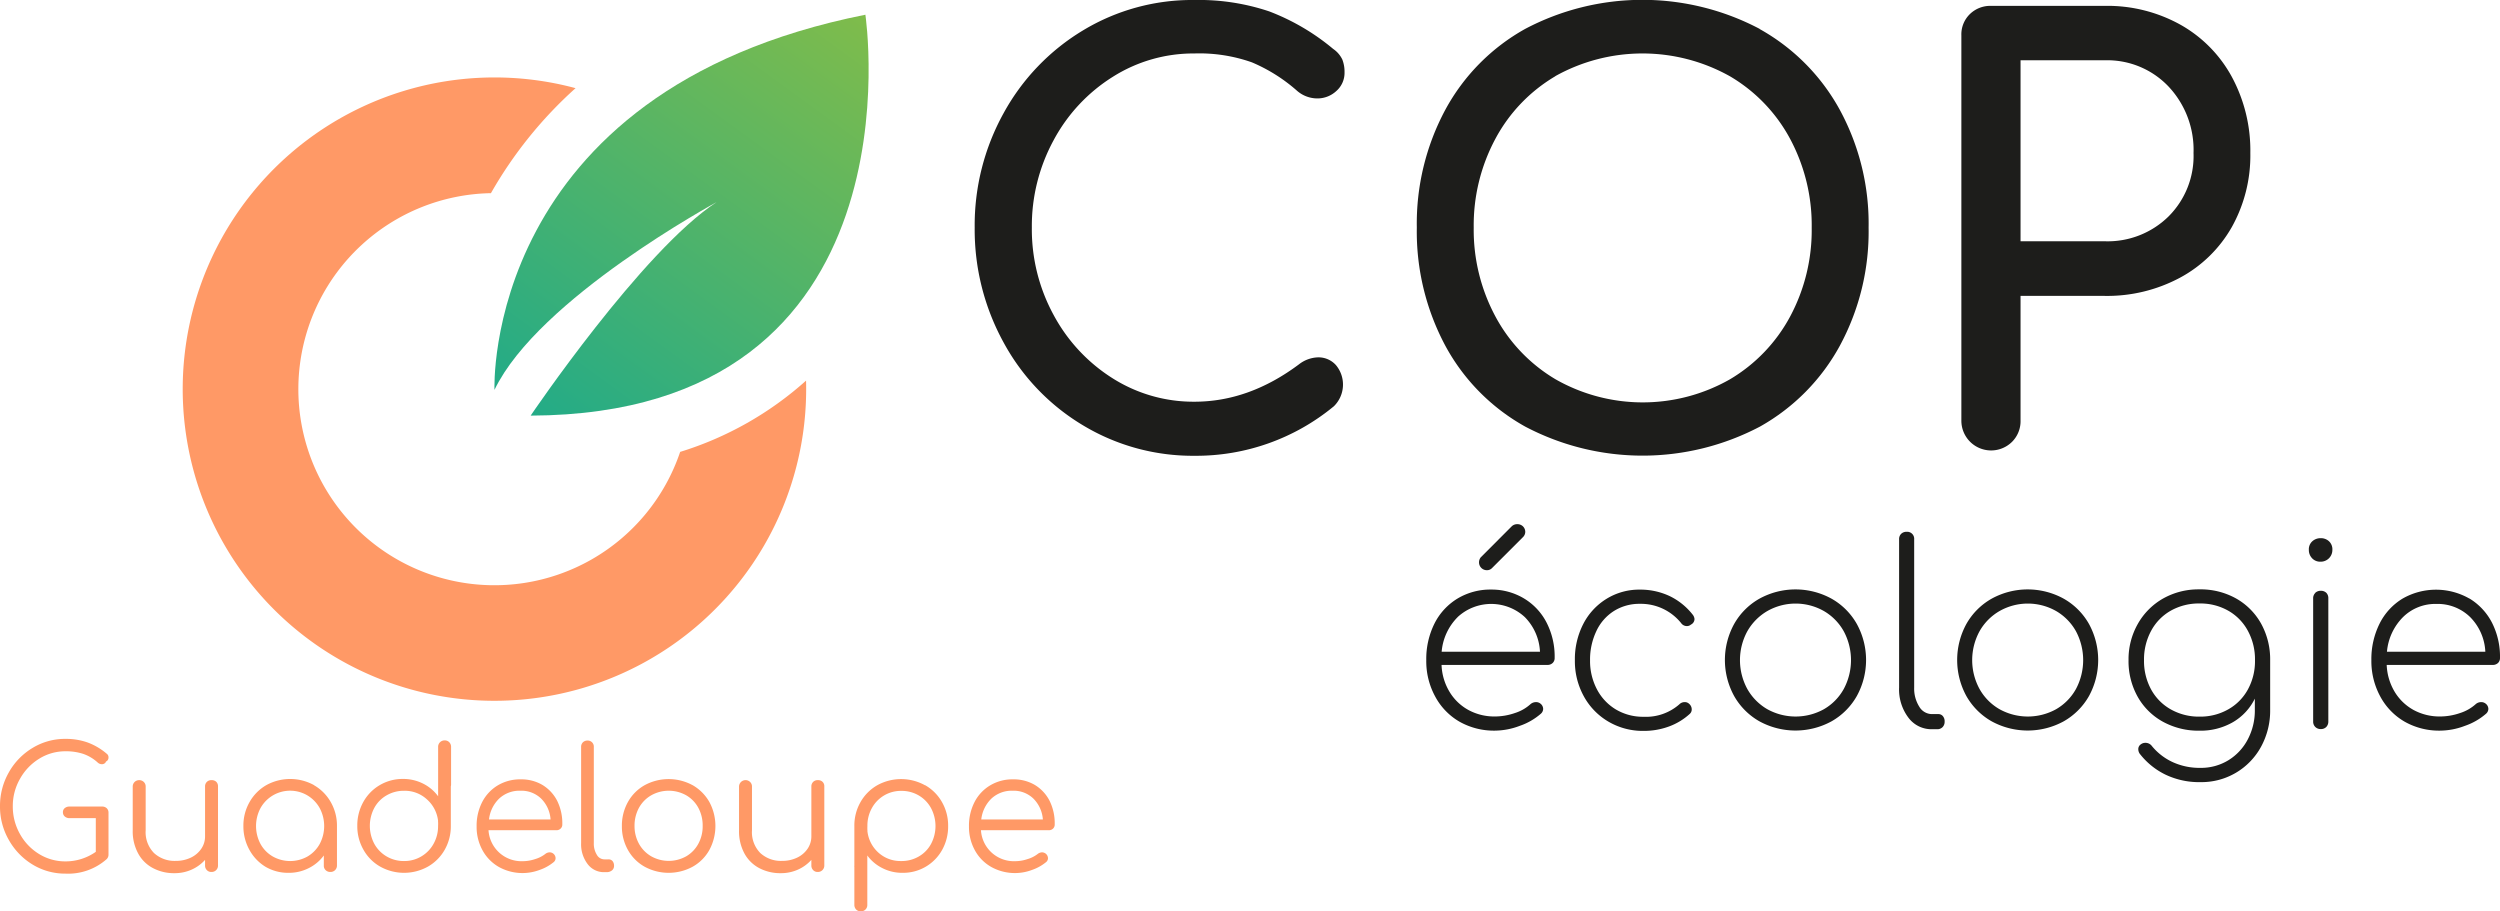
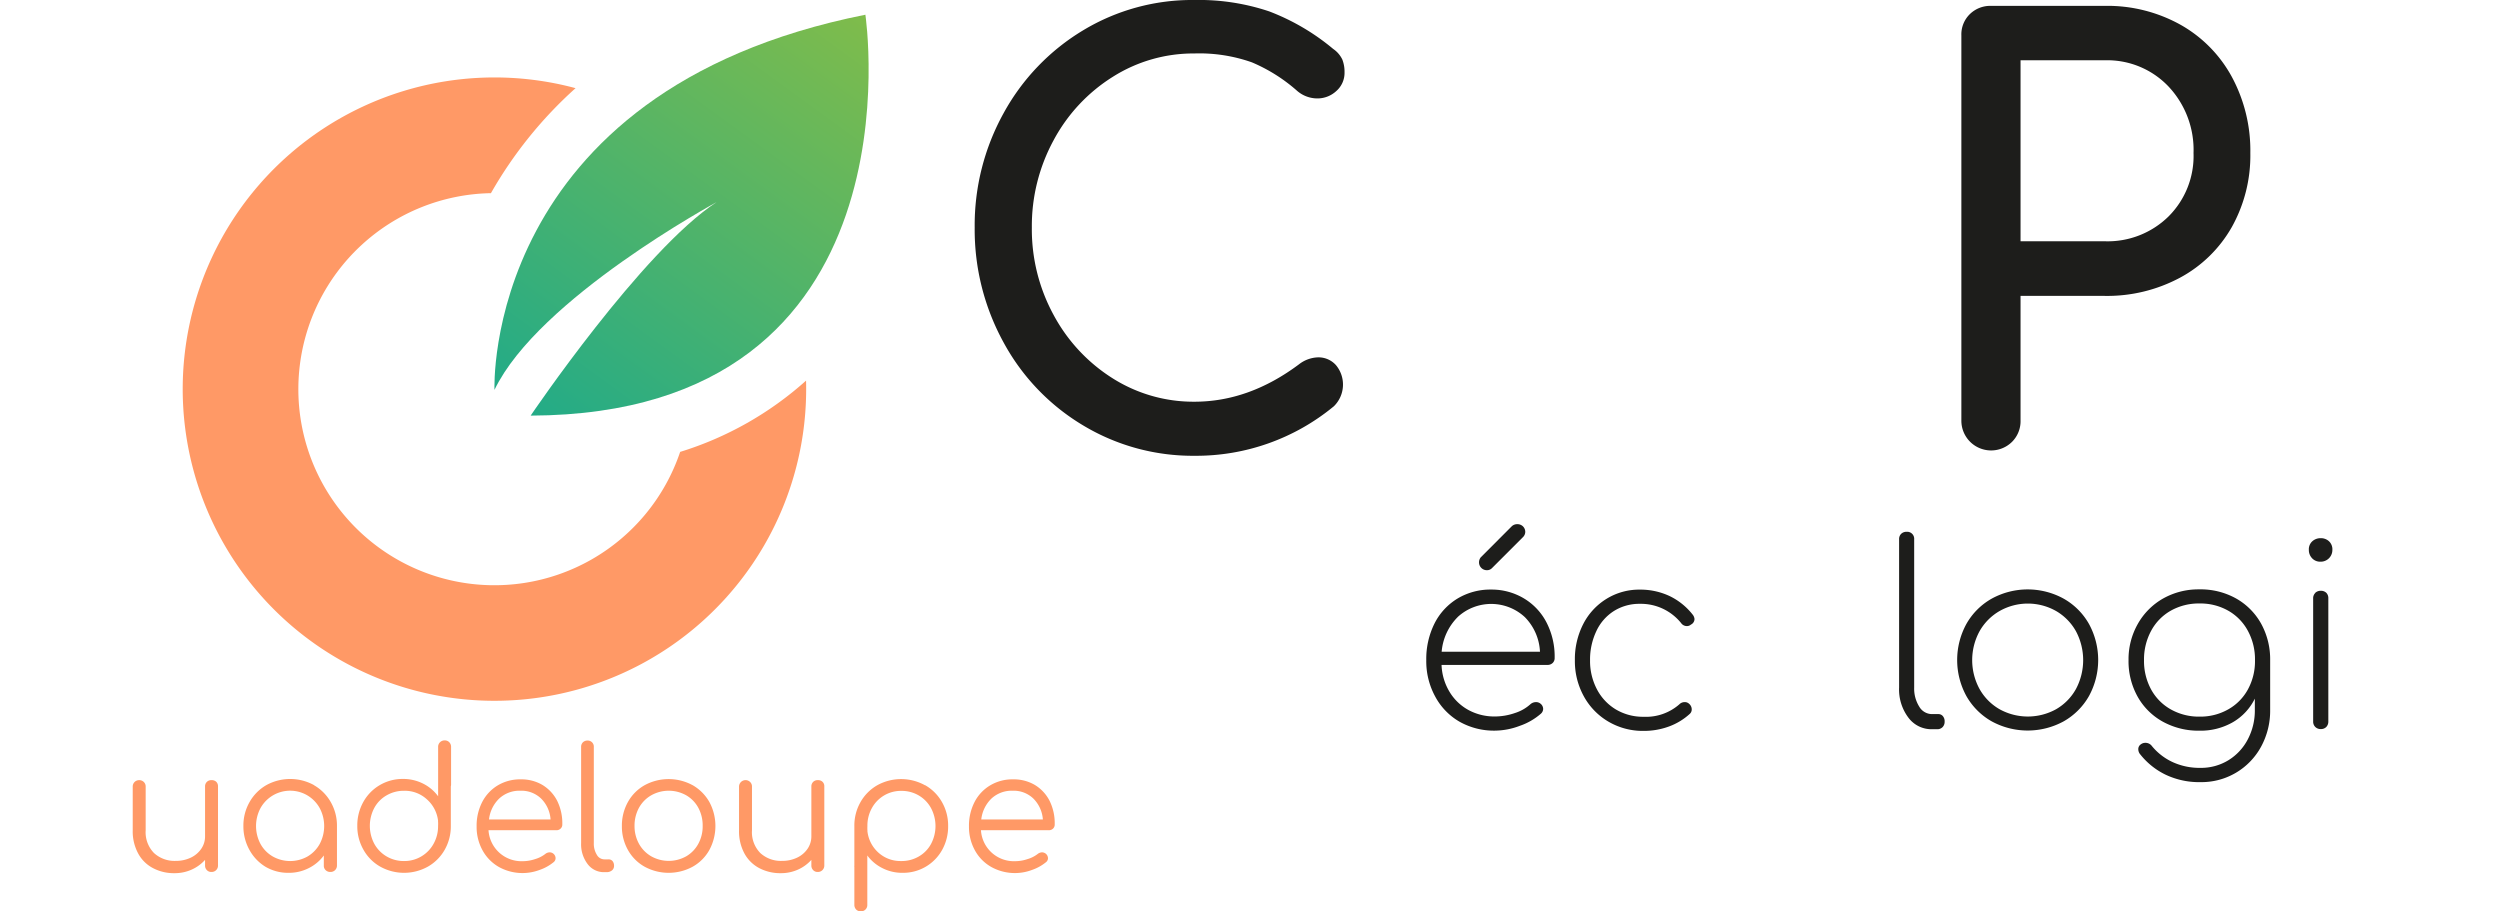
<svg xmlns="http://www.w3.org/2000/svg" id="Calque_1" data-name="Calque 1" viewBox="0 0 494.26 180.17">
  <defs>
    <style>.cls-1{fill:#1d1d1b;}.cls-2{fill:#f96;}.cls-3{fill:url(#linear-gradient);}</style>
    <linearGradient id="linear-gradient" x1="391.42" y1="2868.51" x2="419.35" y2="3014.13" gradientTransform="translate(2003.04 -2255.56) rotate(46.88)" gradientUnits="userSpaceOnUse">
      <stop offset="0" stop-color="#8bbe43" />
      <stop offset="1" stop-color="#06a69a" />
    </linearGradient>
  </defs>
  <path class="cls-1" d="M250.92,2.25a44.25,44.25,0,0,1,12.65,7.42,5.35,5.35,0,0,1,1.81,2.09,6.66,6.66,0,0,1,.44,2.53A4.76,4.76,0,0,1,264.19,18a5.47,5.47,0,0,1-3.76,1.46A6.13,6.13,0,0,1,256.49,18a32.69,32.69,0,0,0-9-5.68,31.23,31.23,0,0,0-11.36-1.75A29.82,29.82,0,0,0,220,15.19a33.33,33.33,0,0,0-11.7,12.54A35.53,35.53,0,0,0,204,45a35.41,35.41,0,0,0,4.33,17.32A33.49,33.49,0,0,0,220,74.81a29.89,29.89,0,0,0,16.15,4.61q10.8,0,20.7-7.42a6.45,6.45,0,0,1,3.71-1.35,4.63,4.63,0,0,1,3.54,1.51,6,6,0,0,1-.39,8.16,42.74,42.74,0,0,1-27.56,9.79,42.06,42.06,0,0,1-22-6,42.88,42.88,0,0,1-15.69-16.32A46.32,46.32,0,0,1,192.7,45a45.82,45.82,0,0,1,5.74-22.67A43.42,43.42,0,0,1,214.13,6a41.74,41.74,0,0,1,22-6A43.69,43.69,0,0,1,250.92,2.25Z" />
-   <path class="cls-1" d="M347.89,5.74a40.53,40.53,0,0,1,15.86,16A47.17,47.17,0,0,1,369.43,45a47.45,47.45,0,0,1-5.68,23.34,40.54,40.54,0,0,1-15.8,16,49.78,49.78,0,0,1-46.41,0,40.09,40.09,0,0,1-15.8-16A47.86,47.86,0,0,1,280.11,45a47.58,47.58,0,0,1,5.63-23.29,40.19,40.19,0,0,1,15.8-16,49.65,49.65,0,0,1,46.35,0ZM307.5,15.07a31.67,31.67,0,0,0-11.86,12.38A36.18,36.18,0,0,0,291.36,45a36.18,36.18,0,0,0,4.28,17.55A31.94,31.94,0,0,0,307.56,75,34.84,34.84,0,0,0,342,75a31.94,31.94,0,0,0,11.92-12.43A36.18,36.18,0,0,0,358.18,45a36.18,36.18,0,0,0-4.27-17.55A31.7,31.7,0,0,0,342,15.07a35.39,35.39,0,0,0-34.54,0Z" />
  <path class="cls-1" d="M397.84,87.3a5.88,5.88,0,0,1-10.07-4.17V7a5.6,5.6,0,0,1,1.69-4.22,5.77,5.77,0,0,1,4.16-1.62h22.5A29.71,29.71,0,0,1,431,4.84a26.08,26.08,0,0,1,10.24,10.35,30.68,30.68,0,0,1,3.66,15.07,29,29,0,0,1-3.66,14.63A25.82,25.82,0,0,1,431,54.9a30.5,30.5,0,0,1-14.9,3.6H399.47V83.13A5.76,5.76,0,0,1,397.84,87.3Zm30.88-44.5a16.87,16.87,0,0,0,4.95-12.54,18.27,18.27,0,0,0-4.95-13.16,16.68,16.68,0,0,0-12.6-5.18H399.47V47.7h16.65A17.15,17.15,0,0,0,428.72,42.8Z" />
  <path class="cls-1" d="M301.29,118.31a11.89,11.89,0,0,1,4.47,4.77,14.69,14.69,0,0,1,1.6,7,1.32,1.32,0,0,1-.4,1,1.45,1.45,0,0,1-1,.38H285a11.08,11.08,0,0,0,1.55,5.27,9.9,9.9,0,0,0,3.75,3.63,10.69,10.69,0,0,0,5.25,1.29,12.1,12.1,0,0,0,3.92-.67,8.31,8.31,0,0,0,3.12-1.77,1.67,1.67,0,0,1,1.05-.4,1.37,1.37,0,0,1,.9.29,1.35,1.35,0,0,1,.55,1.06,1.31,1.31,0,0,1-.45.94,12.54,12.54,0,0,1-4.17,2.4,14.08,14.08,0,0,1-4.92.95,13.83,13.83,0,0,1-7-1.77,12.61,12.61,0,0,1-4.82-5,14.56,14.56,0,0,1-1.75-7.17,15.7,15.7,0,0,1,1.62-7.23,12.14,12.14,0,0,1,4.55-4.94,12.57,12.57,0,0,1,6.68-1.78A12.44,12.44,0,0,1,301.29,118.31ZM288.19,122a11,11,0,0,0-3.17,6.85h19.44a10.44,10.44,0,0,0-3-6.85,9.78,9.78,0,0,0-13.28,0ZM300,103.63a1.57,1.57,0,0,1,1.11.45,1.53,1.53,0,0,1,.44,1.1,1.47,1.47,0,0,1-.44,1l-6.15,6.15a1.35,1.35,0,0,1-1,.4,1.54,1.54,0,0,1-1.55-1.55,1.56,1.56,0,0,1,.35-1l6.14-6.15A1.56,1.56,0,0,1,300,103.63Z" />
  <path class="cls-1" d="M330.06,117.83a12.91,12.91,0,0,1,4.6,3.7,1.61,1.61,0,0,1,.35.85,1.23,1.23,0,0,1-.7,1.1,1.21,1.21,0,0,1-.8.3,1.38,1.38,0,0,1-1.15-.6,10.21,10.21,0,0,0-8.15-3.8,9.43,9.43,0,0,0-5.15,1.43,9.34,9.34,0,0,0-3.47,4,13.08,13.08,0,0,0-1.23,5.75,12,12,0,0,0,1.35,5.7,10.11,10.11,0,0,0,3.75,4,10.48,10.48,0,0,0,5.5,1.45,10,10,0,0,0,7.05-2.46,1.47,1.47,0,0,1,1.05-.44,1.21,1.21,0,0,1,.9.35,1.43,1.43,0,0,1,.5,1.1,1.15,1.15,0,0,1-.4.89,12.44,12.44,0,0,1-4.1,2.48,14.29,14.29,0,0,1-5,.87,13.41,13.41,0,0,1-6.95-1.82,13.05,13.05,0,0,1-4.87-5,14.34,14.34,0,0,1-1.78-7.1A15.23,15.23,0,0,1,313,123.4a12.52,12.52,0,0,1,4.6-5,12.28,12.28,0,0,1,6.6-1.83A13.61,13.61,0,0,1,330.06,117.83Z" />
-   <path class="cls-1" d="M362.1,118.36a13.16,13.16,0,0,1,5,5,14.79,14.79,0,0,1,0,14.25,13.23,13.23,0,0,1-5,5,14.86,14.86,0,0,1-14.25,0,13.23,13.23,0,0,1-5-5,14.79,14.79,0,0,1,0-14.25,13.16,13.16,0,0,1,5-5,14.79,14.79,0,0,1,14.25,0Zm-12.7,2.45a10.81,10.81,0,0,0-3.95,4,11.93,11.93,0,0,0,0,11.4,10.68,10.68,0,0,0,3.95,4,11.54,11.54,0,0,0,11.2,0,10.46,10.46,0,0,0,3.92-4,12.08,12.08,0,0,0,0-11.4,10.58,10.58,0,0,0-3.92-4,11.33,11.33,0,0,0-11.2,0Z" />
  <path class="cls-1" d="M375.87,105.54a1.48,1.48,0,0,1,1.07-.4,1.38,1.38,0,0,1,1.5,1.49v29.3a6.7,6.7,0,0,0,1,3.77,2.93,2.93,0,0,0,2.52,1.48h1.25a1.12,1.12,0,0,1,.9.4,1.55,1.55,0,0,1,.35,1.09,1.49,1.49,0,0,1-.4,1.08,1.43,1.43,0,0,1-1.1.42h-1a5.67,5.67,0,0,1-4.67-2.3,9.24,9.24,0,0,1-1.83-5.94v-29.3A1.43,1.43,0,0,1,375.87,105.54Z" />
  <path class="cls-1" d="M408,118.36a13.18,13.18,0,0,1,5,5,14.86,14.86,0,0,1,0,14.25,13.25,13.25,0,0,1-5,5,14.84,14.84,0,0,1-14.24,0,13.25,13.25,0,0,1-5-5,14.86,14.86,0,0,1,0-14.25,13.18,13.18,0,0,1,5-5,14.77,14.77,0,0,1,14.24,0Zm-12.69,2.45a10.66,10.66,0,0,0-3.95,4,11.93,11.93,0,0,0,0,11.4,10.54,10.54,0,0,0,3.95,4,11.54,11.54,0,0,0,11.2,0,10.46,10.46,0,0,0,3.92-4,12.15,12.15,0,0,0,0-11.4,10.58,10.58,0,0,0-3.92-4,11.33,11.33,0,0,0-11.2,0Z" />
  <path class="cls-1" d="M442.1,118.33a12.92,12.92,0,0,1,4.95,5,14.61,14.61,0,0,1,1.77,7.23v9.8a14.84,14.84,0,0,1-1.8,7.27,13.39,13.39,0,0,1-11.94,7,15.44,15.44,0,0,1-6.93-1.47,14.38,14.38,0,0,1-5-4,1.56,1.56,0,0,1-.4-1,1.12,1.12,0,0,1,.5-1,1.46,1.46,0,0,1,.9-.3,1.57,1.57,0,0,1,1.3.65,11.6,11.6,0,0,0,4.07,3.15,12.72,12.72,0,0,0,5.53,1.15,10.35,10.35,0,0,0,5.5-1.5,10.52,10.52,0,0,0,3.84-4.12,12.21,12.21,0,0,0,1.4-5.87v-2.2a10.94,10.94,0,0,1-4.32,4.65,12.79,12.79,0,0,1-6.62,1.69,14.61,14.61,0,0,1-7.23-1.77,12.78,12.78,0,0,1-5-4.95,14.38,14.38,0,0,1-1.8-7.22,14.14,14.14,0,0,1,1.85-7.2,13.25,13.25,0,0,1,5-5,14.22,14.22,0,0,1,7.1-1.8A14.38,14.38,0,0,1,442.1,118.33Zm-1.58,21.92a10,10,0,0,0,3.9-3.95,11.63,11.63,0,0,0,1.4-5.77,11.77,11.77,0,0,0-1.4-5.8,10,10,0,0,0-3.9-4,11.15,11.15,0,0,0-5.64-1.42,11.27,11.27,0,0,0-5.7,1.42,10,10,0,0,0-3.9,4,11.88,11.88,0,0,0-1.4,5.8,11.73,11.73,0,0,0,1.4,5.77,10,10,0,0,0,3.9,3.95,11.27,11.27,0,0,0,5.7,1.43A11.15,11.15,0,0,0,440.52,140.25Z" />
  <path class="cls-1" d="M460.44,107a2.16,2.16,0,0,1,.68,1.7,2.31,2.31,0,0,1-2.35,2.35,2.18,2.18,0,0,1-1.65-.67,2.34,2.34,0,0,1-.65-1.68,2.11,2.11,0,0,1,.7-1.7,2.43,2.43,0,0,1,1.65-.6A2.35,2.35,0,0,1,460.44,107Zm-2.7,10.2a1.57,1.57,0,0,1,1.08-.4,1.53,1.53,0,0,1,1.1.4,1.51,1.51,0,0,1,.4,1.1v24.34a1.53,1.53,0,0,1-.4,1.08,1.46,1.46,0,0,1-1.1.42,1.49,1.49,0,0,1-1.08-.42,1.46,1.46,0,0,1-.42-1.08V118.33A1.45,1.45,0,0,1,457.74,117.23Z" />
-   <path class="cls-1" d="M488.19,118.31a12,12,0,0,1,4.47,4.77,14.81,14.81,0,0,1,1.6,7,1.35,1.35,0,0,1-.4,1,1.49,1.49,0,0,1-1.05.38H471.86a11.2,11.2,0,0,0,1.55,5.27,10,10,0,0,0,3.75,3.63,10.75,10.75,0,0,0,5.25,1.29,12.11,12.11,0,0,0,3.93-.67,8.47,8.47,0,0,0,3.12-1.77,1.63,1.63,0,0,1,1.05-.4,1.39,1.39,0,0,1,.9.29,1.35,1.35,0,0,1,.55,1.06,1.31,1.31,0,0,1-.45.94,12.59,12.59,0,0,1-4.18,2.4,14,14,0,0,1-4.92.95,13.82,13.82,0,0,1-7-1.77,12.64,12.64,0,0,1-4.83-5,14.67,14.67,0,0,1-1.75-7.17,15.71,15.71,0,0,1,1.63-7.23,12.08,12.08,0,0,1,4.55-4.94,13.29,13.29,0,0,1,13.2,0ZM475.09,122a11.06,11.06,0,0,0-3.18,6.85h19.45a10.4,10.4,0,0,0-3-6.85,9.19,9.19,0,0,0-6.7-2.6A9.07,9.07,0,0,0,475.09,122Z" />
  <path class="cls-2" d="M134.47,89.34A38.76,38.76,0,1,1,97.06,38.19a83.22,83.22,0,0,1,16.73-20.76A61.65,61.65,0,0,0,36.85,67.48a61.63,61.63,0,1,0,122.51,7.77A66.74,66.74,0,0,1,134.47,89.34Z" />
  <path class="cls-3" d="M97.76,77.08S95.29,18,171.09,2.91c0,0,11.84,79-66.18,79.26,0,0,22-32.53,36.76-42.21C141.67,40,106.43,59,97.76,77.08Z" />
-   <path class="cls-2" d="M21.08,159.77a1.18,1.18,0,0,1,.37.91v8.25a1.23,1.23,0,0,1-.37.93,11.49,11.49,0,0,1-8.14,2.86,12.36,12.36,0,0,1-6.49-1.79,13.28,13.28,0,0,1-4.7-4.86A13.2,13.2,0,0,1,0,159.39a13.34,13.34,0,0,1,1.73-6.66,13.08,13.08,0,0,1,4.69-4.85,12.31,12.31,0,0,1,6.52-1.8,12.76,12.76,0,0,1,4.35.7A12.37,12.37,0,0,1,21.08,149a.87.87,0,0,1,.37.76.86.86,0,0,1-.13.48.77.77,0,0,1-.37.32.62.62,0,0,1-.3.38.89.89,0,0,1-.5.15,1.22,1.22,0,0,1-.83-.33,8.25,8.25,0,0,0-2.82-1.7,11,11,0,0,0-3.56-.53A9.77,9.77,0,0,0,7.75,150a10.86,10.86,0,0,0-3.81,4,10.77,10.77,0,0,0-1.41,5.39,11,11,0,0,0,1.39,5.45,10.7,10.7,0,0,0,3.8,4,9.84,9.84,0,0,0,5.22,1.46,10.37,10.37,0,0,0,6-1.89v-6.66H13.74a1.37,1.37,0,0,1-.94-.33,1.08,1.08,0,0,1-.36-.83,1,1,0,0,1,.36-.82,1.4,1.4,0,0,1,.94-.31h6.41A1.29,1.29,0,0,1,21.08,159.77Z" />
  <path class="cls-2" d="M42.74,154.55a1.2,1.2,0,0,1,.36.91v15.63a1.25,1.25,0,0,1-1.29,1.3,1.19,1.19,0,0,1-.92-.37,1.29,1.29,0,0,1-.35-.93V170a7.82,7.82,0,0,1-2.66,1.93,8.13,8.13,0,0,1-3.39.7,8.82,8.82,0,0,1-4.24-1,7,7,0,0,1-2.94-2.91,9.14,9.14,0,0,1-1.07-4.57v-8.65a1.25,1.25,0,0,1,1.26-1.26,1.26,1.26,0,0,1,.93.36,1.22,1.22,0,0,1,.37.9v8.65a5.87,5.87,0,0,0,1.65,4.5,6,6,0,0,0,4.31,1.55,6.74,6.74,0,0,0,2.94-.63,5.18,5.18,0,0,0,2.08-1.75,4.27,4.27,0,0,0,.76-2.47v-9.85a1.23,1.23,0,0,1,.35-.91,1.21,1.21,0,0,1,.92-.35A1.28,1.28,0,0,1,42.74,154.55Z" />
  <path class="cls-2" d="M62.08,155.24a8.9,8.9,0,0,1,3.32,3.35,9.35,9.35,0,0,1,1.22,4.72v7.82a1.26,1.26,0,0,1-1.3,1.26,1.29,1.29,0,0,1-.93-.35,1.18,1.18,0,0,1-.37-.91v-2a8.2,8.2,0,0,1-3,2.51,8.59,8.59,0,0,1-4,.92,8.78,8.78,0,0,1-4.57-1.22A8.88,8.88,0,0,1,49.3,168a9.57,9.57,0,0,1-1.18-4.71,9.35,9.35,0,0,1,1.22-4.72,8.9,8.9,0,0,1,3.32-3.35,9.77,9.77,0,0,1,9.42,0ZM60.8,169.33a6.53,6.53,0,0,0,2.41-2.48,7.56,7.56,0,0,0,0-7.08,6.73,6.73,0,0,0-2.41-2.5,6.71,6.71,0,0,0-9.3,2.5,7.56,7.56,0,0,0,0,7.08,6.44,6.44,0,0,0,2.43,2.48,7,7,0,0,0,6.87,0Z" />
  <path class="cls-2" d="M89.13,155.46v7.82A9.34,9.34,0,0,1,87.92,168a8.83,8.83,0,0,1-3.33,3.34,9.68,9.68,0,0,1-9.41,0A8.73,8.73,0,0,1,71.86,168a9.35,9.35,0,0,1-1.22-4.72,9.47,9.47,0,0,1,1.18-4.71,8.76,8.76,0,0,1,3.23-3.33A8.87,8.87,0,0,1,79.62,154a8.74,8.74,0,0,1,4,.91,8.21,8.21,0,0,1,3,2.52v-9.75a1.23,1.23,0,0,1,.37-.93,1.27,1.27,0,0,1,.93-.37,1.22,1.22,0,0,1,.91.37,1.29,1.29,0,0,1,.35.93v7.45A1.15,1.15,0,0,1,89.13,155.46Zm-5.82,13.85a6.55,6.55,0,0,0,2.41-2.49,7.1,7.1,0,0,0,.89-3.54,7.38,7.38,0,0,0,0-.83.47.47,0,0,1,0-.17A6.68,6.68,0,0,0,84.36,158a6.43,6.43,0,0,0-4.47-1.66,6.75,6.75,0,0,0-3.45.9A6.32,6.32,0,0,0,74,159.73a7.58,7.58,0,0,0,0,7.09,6.5,6.5,0,0,0,2.42,2.49,6.67,6.67,0,0,0,3.45.92A6.54,6.54,0,0,0,83.31,169.31Z" />
  <path class="cls-2" d="M107.23,155.18a7.83,7.83,0,0,1,2.94,3.17,10,10,0,0,1,1,4.63,1.06,1.06,0,0,1-.34.84,1.16,1.16,0,0,1-.86.32H96.58a6.53,6.53,0,0,0,6.79,6.12,7.58,7.58,0,0,0,2.41-.41,6,6,0,0,0,2-1,1.44,1.44,0,0,1,.89-.34,1.18,1.18,0,0,1,1.17,1.17,1,1,0,0,1-.37.76,9,9,0,0,1-2.79,1.55,9.62,9.62,0,0,1-8-.56,8.44,8.44,0,0,1-3.27-3.3,9.56,9.56,0,0,1-1.18-4.77,10.19,10.19,0,0,1,1.11-4.81,8.24,8.24,0,0,1,3.09-3.29,8.6,8.6,0,0,1,4.51-1.18A8.23,8.23,0,0,1,107.23,155.18Zm-8.55,2.71a6.75,6.75,0,0,0-2,4.12h12.17a6.43,6.43,0,0,0-1.86-4.12,5.6,5.6,0,0,0-4.09-1.56A5.88,5.88,0,0,0,98.68,157.89Z" />
  <path class="cls-2" d="M115.24,146.76a1.27,1.27,0,0,1,.9-.35,1.2,1.2,0,0,1,1.26,1.27v19A4.16,4.16,0,0,0,118,169a1.71,1.71,0,0,0,1.48.9h.83a1,1,0,0,1,.8.35,1.43,1.43,0,0,1,.29.92,1.12,1.12,0,0,1-.41.91,1.65,1.65,0,0,1-1.08.35h-.43a4,4,0,0,1-3.31-1.61,6.44,6.44,0,0,1-1.28-4.14v-19A1.24,1.24,0,0,1,115.24,146.76Z" />
  <path class="cls-2" d="M136.93,155.23a8.86,8.86,0,0,1,3.31,3.32,10,10,0,0,1,0,9.5,8.56,8.56,0,0,1-3.31,3.31,9.94,9.94,0,0,1-9.47,0,8.56,8.56,0,0,1-3.31-3.31,9.43,9.43,0,0,1-1.2-4.74,9.54,9.54,0,0,1,1.2-4.76,8.59,8.59,0,0,1,3.31-3.32,9.92,9.92,0,0,1,9.46,0Zm-8.17,2a6.41,6.41,0,0,0-2.43,2.47,7.33,7.33,0,0,0-.88,3.58,7.2,7.2,0,0,0,.88,3.54,6.44,6.44,0,0,0,2.43,2.48,7.06,7.06,0,0,0,6.9,0,6.36,6.36,0,0,0,2.4-2.48,7.19,7.19,0,0,0,.86-3.54,7.32,7.32,0,0,0-.86-3.58,6.33,6.33,0,0,0-2.4-2.47,7.06,7.06,0,0,0-6.9,0Z" />
  <path class="cls-2" d="M162.6,154.55a1.17,1.17,0,0,1,.37.91v15.63a1.26,1.26,0,0,1-1.3,1.3,1.18,1.18,0,0,1-.91-.37,1.29,1.29,0,0,1-.35-.93V170a7.82,7.82,0,0,1-2.66,1.93,8.17,8.17,0,0,1-3.39.7,8.89,8.89,0,0,1-4.25-1,7.1,7.1,0,0,1-2.94-2.91,9.24,9.24,0,0,1-1.06-4.57v-8.65a1.29,1.29,0,0,1,2.19-.9,1.22,1.22,0,0,1,.37.9v8.65a5.87,5.87,0,0,0,1.65,4.5,6,6,0,0,0,4.3,1.55,6.75,6.75,0,0,0,2.95-.63,5.18,5.18,0,0,0,2.08-1.75,4.34,4.34,0,0,0,.76-2.47v-9.85a1.23,1.23,0,0,1,.35-.91,1.21,1.21,0,0,1,.91-.35A1.25,1.25,0,0,1,162.6,154.55Z" />
  <path class="cls-2" d="M182.91,155.24a8.85,8.85,0,0,1,3.33,3.35,9.34,9.34,0,0,1,1.21,4.72,9.47,9.47,0,0,1-1.18,4.71,8.8,8.8,0,0,1-7.8,4.54,8.61,8.61,0,0,1-4-.92,8.28,8.28,0,0,1-3-2.51v9.75a1.23,1.23,0,0,1-1.29,1.29,1.22,1.22,0,0,1-.92-.36,1.33,1.33,0,0,1-.35-.93v-7.46a1,1,0,0,1,0-.29v-7.82a9.34,9.34,0,0,1,1.21-4.72,8.85,8.85,0,0,1,3.33-3.35,9.75,9.75,0,0,1,9.41,0Zm-1.26,14.09a6.34,6.34,0,0,0,2.42-2.48,7.56,7.56,0,0,0,0-7.08,6.53,6.53,0,0,0-2.42-2.5,6.64,6.64,0,0,0-3.45-.91,6.53,6.53,0,0,0-5.83,3.41,7.1,7.1,0,0,0-.88,3.54,8.18,8.18,0,0,0,0,.83.43.43,0,0,1,0,.17,6.68,6.68,0,0,0,2.18,4.26,6.48,6.48,0,0,0,4.47,1.66A6.73,6.73,0,0,0,181.65,169.33Z" />
  <path class="cls-2" d="M204.58,155.18a7.83,7.83,0,0,1,2.94,3.17,10,10,0,0,1,1,4.63,1.09,1.09,0,0,1-.33.84,1.17,1.17,0,0,1-.87.32H193.94a6.52,6.52,0,0,0,6.78,6.12,7.58,7.58,0,0,0,2.41-.41,6,6,0,0,0,2-1,1.48,1.48,0,0,1,.89-.34,1.25,1.25,0,0,1,.74.27,1.2,1.2,0,0,1,.43.9,1,1,0,0,1-.37.76,9,9,0,0,1-2.79,1.55,9.6,9.6,0,0,1-8-.56,8.39,8.39,0,0,1-3.28-3.3,9.56,9.56,0,0,1-1.18-4.77,10.19,10.19,0,0,1,1.11-4.81,8.19,8.19,0,0,1,3.1-3.29,8.56,8.56,0,0,1,4.5-1.18A8.23,8.23,0,0,1,204.58,155.18ZM196,157.89a6.81,6.81,0,0,0-2,4.12h12.18a6.49,6.49,0,0,0-1.87-4.12,5.6,5.6,0,0,0-4.09-1.56A5.89,5.89,0,0,0,196,157.89Z" />
</svg>